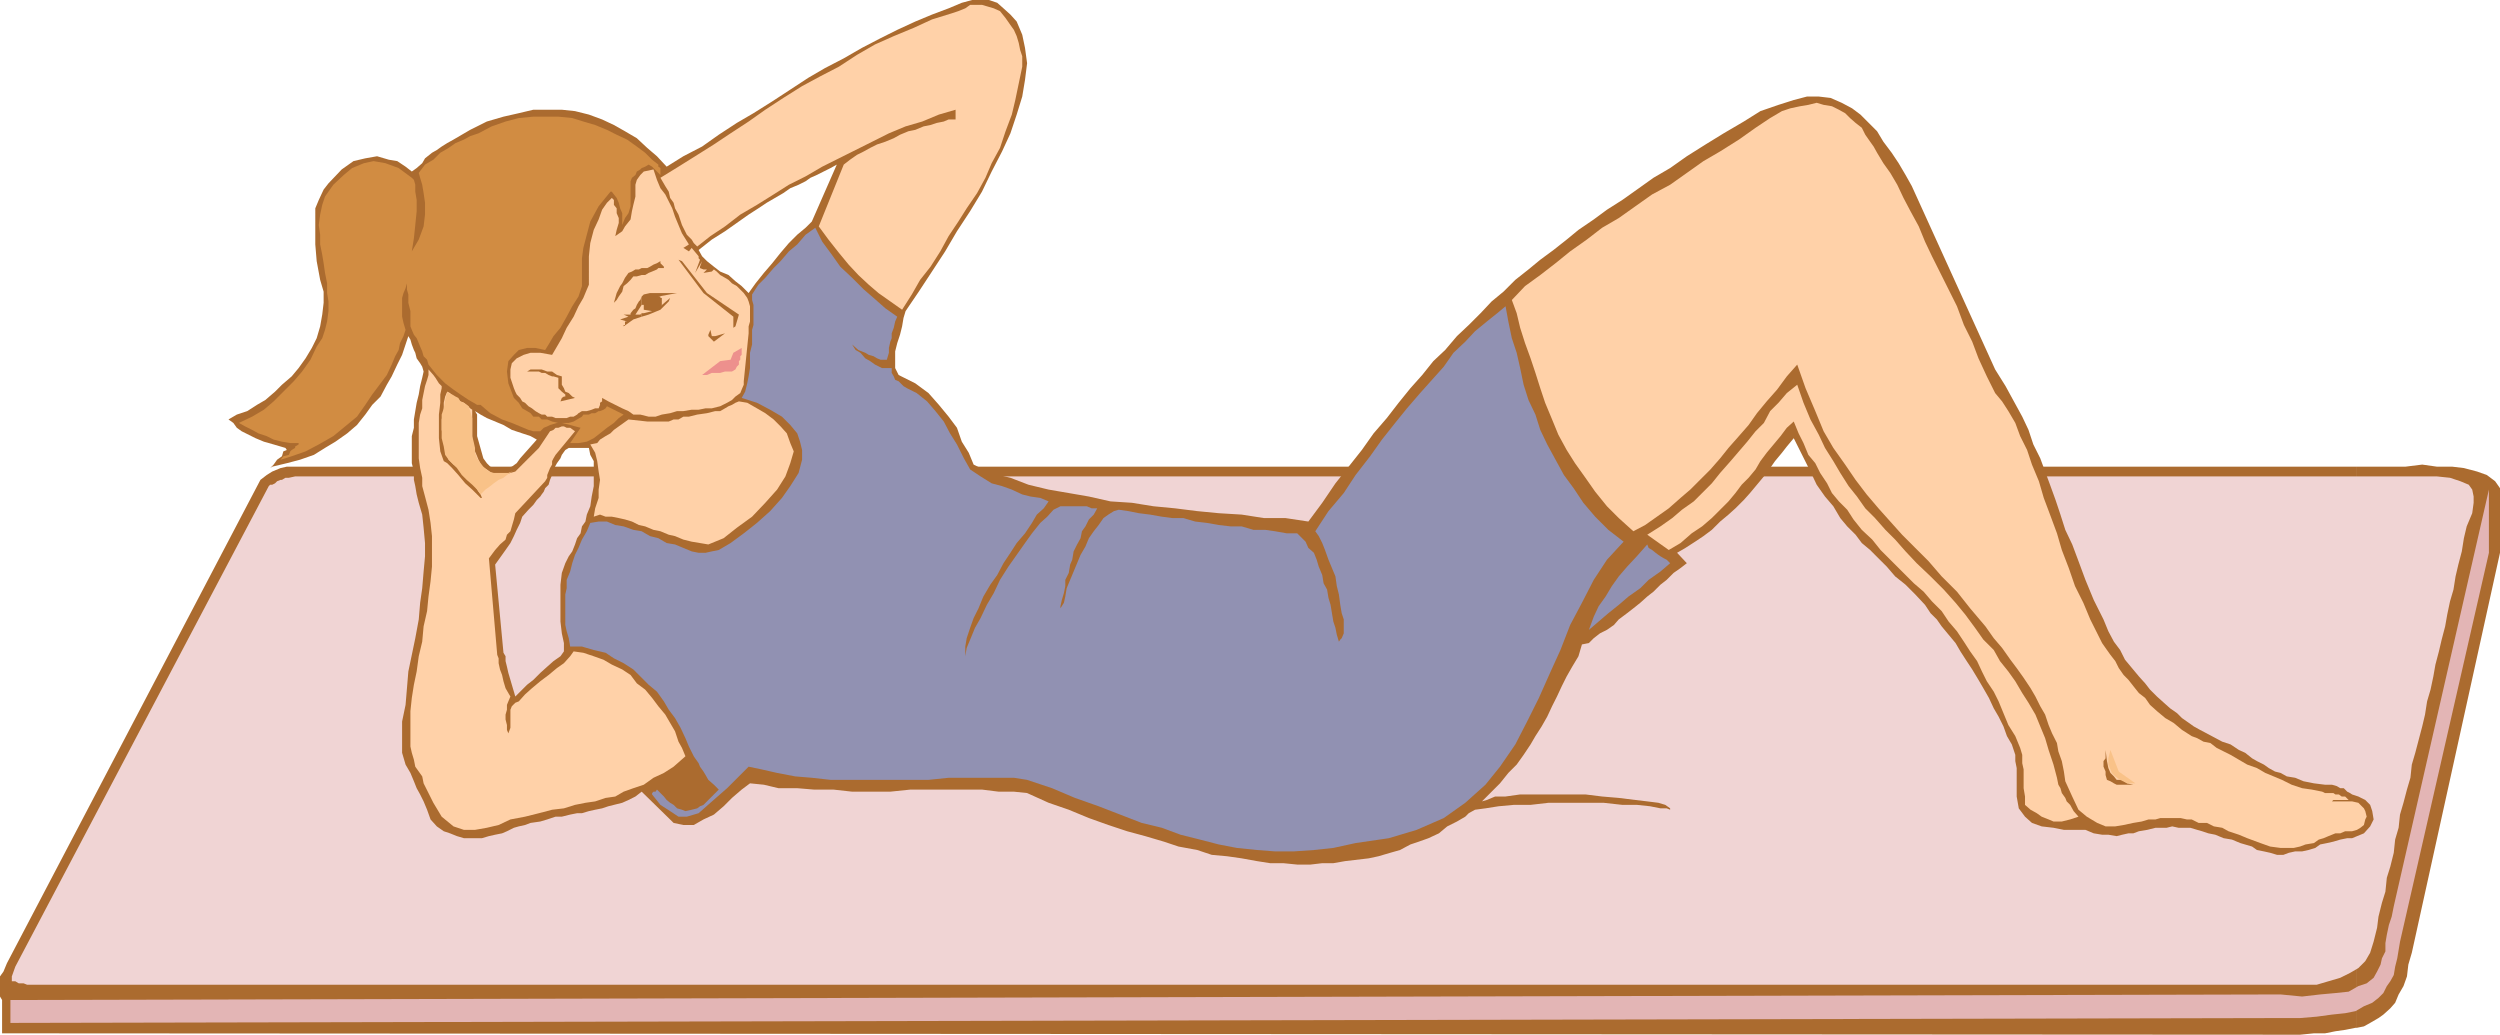
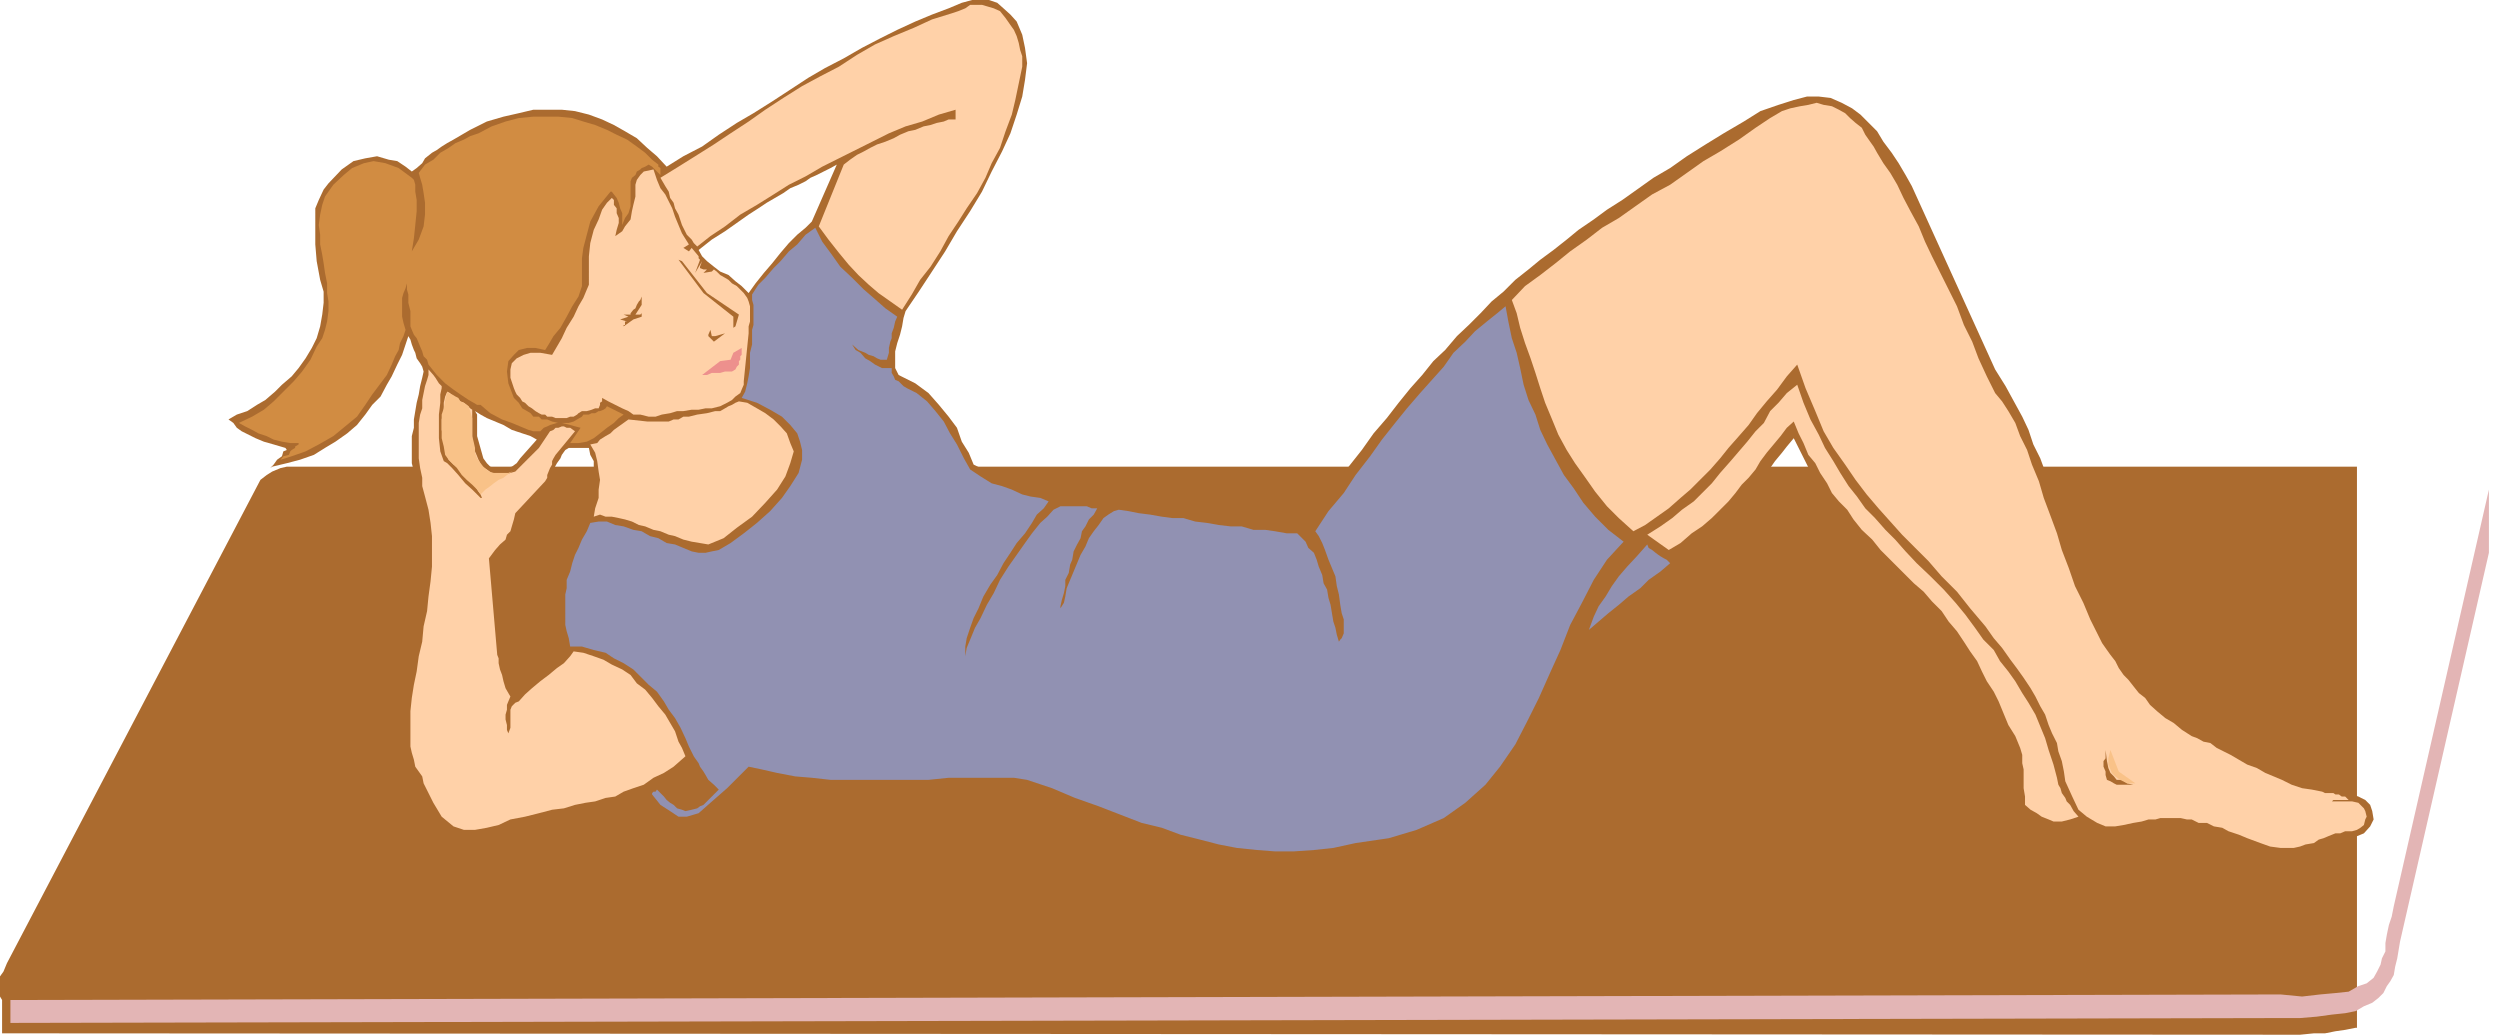
<svg xmlns="http://www.w3.org/2000/svg" width="360" height="149">
-   <path fill="#ab6b2f" d="m339.402 148 1-.2.899-.5 1.199-.698.703-.5 1-.903.7-.797.5-1.203.699-1.199.5-1.398.199-1.7.5-1.703L360 79.602V70.3l-.7-1-1.198-.899-1.399-.5-1.902-.5-1.7-.203h-2.199l-2.101-.297-2.399.297h-7V142.8l.2-.301.5-.2.5-.3.699-.7-1.2 1.2-.5.3h-.199v5.2" />
  <path fill="#ab6b2f" d="m339.402 142.8-1 .4-.402.3.402-.3 1-.4V67.2H41.301l-.899.202-1.199.5-.8.5-.903.7L1 138.699l-.5 1.203-.5.7v2.898l.3.5v4.8l330.903.2 2-.2h1.598l1.5-.3 1.402-.2 1.5-.3h.2v-5.2" />
  <path fill="#e3b5b5" d="M1.5 147.3V144l326.902-.8 3.098.3 2.602-.3 2.199-.2 1.902-.2 1.399-.8 1.199-.398 1-.801.5-.899.5-1L343 138l.5-1v-1.2l.203-1.198.297-1.403.402-1.199.301-1.5 13.7-60v9.102l-12.801 56-.399 2.398-.3 1.2-.2 1.202-.5.899-.5.699-.5 1-.703.7-.898.702-1.2.5-1.199.7-1.5.3-1.902.2-2.2.3-2.398.2h-2.601L1.5 147.3" />
-   <path fill="#f0d4d4" d="m41.602 68.8.898-.198h308.402l1.899.199 1.5.5 1.199.5.5.699.203 1v.902l-.203 1.5-.797 1.899-.402 1.699-.301 1.902-.5 1.899-.398 1.699-.301 1.902-.5 1.7-.399 1.898-.3 1.7-.5 1.902-.399 1.699-.5 1.898-.3 1.703-.403 1.899-.5 1.699-.297 1.902-.402 1.7-.5 1.898-.5 1.902-.5 1.7-.2 1.898-.5 1.7-.5 1.902-.5 1.699-.199 1.898-.5 1.703-.199 1.899-.5 2-.5 1.601-.203 2L343 130l-.5 2-.2 1.602-.5 2-.5 1.597-.698 1.203-1 1-1.2.7-1.402.699-3.398 1H3.902l-.5-.2h-.699l-.5-.3h-.5v-.7l.5-1.402L38.703 70l.2-.2h.3l.399-.198.3-.301.5-.2h.2l.5-.3h.5" />
  <path fill="#ab6b2f" d="m81.902 64.5-4.601-1.2-.899-.5-1.199-.398-1.5-.5L72.5 61.2l-2.398-1-.899-.5-.8-.5L61 53.5l-.2-.7-.3-.5-.5-.698-.2-.801-.198-.399-.301-.8-.2-.7-.3-.5-.399 1.2-.5 1.5-.699 1.398-.8 1.7-.7 1.202-.902 1.7-1.2 1.199-1 1.398-1.199 1.5L50 62.402l-1.7 1.2-1.5.898-1.597 1-2 .7-1.902.5-2.098.5-.3.202.5-.5.5-.703.699-.5L40.8 65l.5-.2-.2-.3-1.699-.5L38 63.602l-1.2-.5-2-1-.698-.5-.5-.7-.7-.5 1.2-.703 1.5-.5L37 58.301l1.203-.7 1.399-1.199 1-1L42 54.2l1-1.2 1-1.398.902-1.5.7-1.403.5-1.699.3-1.7.2-1.698V42l-.5-1.7-.5-2.698-.2-2.403V30l.5-1.2.7-1.5.699-.898 1.902-2 1.7-1.203 1.699-.398L54.3 22.5l1.7.5 1.203.2 1.2.8.898.7.699-.5.8-.7.403-.7 1-.8.7-.398.699-.5.8-.5.899-.5 2.402-1.403 2.399-1.199 2.398-.7 2.203-.5 2.098-.5h4.101l1.899.2 2 .5 1.902.7 1.7.8 1.597.902 1.703 1 1.5 1.399 1.399 1.199L96 24l4.602 12 .5.902.699.7 1 .8.902.7 1.2.5 1 .898.898.7 1 1 1-1.4L110 39.3l1.203-1.398 1.2-1.5L113.601 35l1.199-1.2 1.199-1 .902-.898L120.5 23.7l-.898.5-2 1-.899.403-.703.5-1 .5-1.2.5-1 .699-2.398 1.398-1.199.801-1.402.902-3.399 2.399L102.5 34.5l-1.898 1.5L96 24l2.402-1.5 2.7-1.398 2.398-1.7 2.602-1.703 2.398-1.398 2.703-1.7 2.598-1.699 2.601-1.703 2.399-1.398 2.699-1.399 2.602-1.5L126.8 5.5l2.402-1.2 2.598-1.198 2.402-1 2.399-.903L138.5.402 140 0h2.402l1.2.402.898.797 1 .903.902 1L147.203 5l.399 1.902.3 2.2-.3 2.398-.399 2.402-.8 2.598-.903 2.7-1.2 2.6-1.5 2.9-1.398 2.902-1.699 2.8-1.902 2.899-1.7 2.898-1.898 2.903L132.301 42l-1.899 2.8-.3 1-.2 1.2-.3 1.2-.399 1.202-.3 1.2V53l.5 1 2.398 1.2 1.902 1.402 1.5 1.699L136.602 60l1.199 1.602.699 2 1 1.597.703 1.703 2.399 1.2 2.898.699 2.602 1L151 70.5l2.902.5 2.899.5 3.101.7 3.098.202 3.102.5 3.101.297 3.2.403 3.097.3 3.3.2 3.2.5h3.102l3.3.5 2-2.7 1.899-2.8 1.902-2.403 1.899-2.398 1.699-2.399 1.902-2.203 1.7-2.199 1.699-2.098L204.8 54l1.601-2 1.7-1.598 1.699-2 1.699-1.601 1.703-1.7 1.598-1.699L216.5 42l1.703-1.7 1.899-1.5 1.699-1.398L223.703 36l1.899-1.5 1.699-1.398 2.199-1.5 1.902-1.403 2.2-1.398L236 27.1l2.102-1.5 2.398-1.4 2.402-1.699 2.7-1.7 2.601-1.6 2.899-1.7L253.5 16l2.602-.898 2.199-.7 1.902-.5h1.7l1.699.2 1.601.699 1.5.8 1.2.899 1.199 1.2 1.199 1.202.902 1.5 1.2 1.598 1 1.5 1 1.7.898 1.6 12 26.4 1.5 2.402L290 57.8l1.203 2.2.899 1.902L292.8 64l1 2 .699 1.902.703 1.899L296 72l.703 2.102.7 2.199 1 2.101.898 2.399 1 2.699 1.199 2.902 1.402 2.797.7 1.703.8 1.5.899 1.2L306 95l1 1.2 1 1.202.902 1 .7.899 1 1 1 .898.898.801 1 .7.703.702 1 .7.7.5.898.5 1.699.898 1.5.8 1.203.4 1.2.8.898.402 1 .797.699.403 1 .5.703.5.899.5.8.199.899.5 1.199.199 1.203.5 1.5.3 1.598.2h1l.699.2.5.3h.5l.203.2.297.3.402.2.301.202.899.297 1 .5.699.703.3.899.2 1.199-.5 1-.899 1-1.699.7H338l-1 .202-1 .297-.898.203-1 .2-.7.5-1 .3-.902.2h-1l-.898.199-.801.3h-.899l-1-.3-.902-.2-1-.199-.7-.5-1.698-.5-1.2-.5-1.199-.203-1.203-.5-1-.199-.898-.3-.7-.2-1-.3h-1.699l-.902-.2-.801.2h-1.598l-1.199.3-1.203.2-.797.3h-.703l-.898.2-.801.202-1.2-.203h-.898L301.5 120l-1.2-.5h-3.097l-1.5-.3L294 119l-1.398-.5-1-.898-.899-1.2-.3-1.703v-4.097l-.2-1v-.903l-.5-1.5L289 106l-.5-1.398-.7-1.403-.698-1.199-.7-1.5-.8-1.398-.7-1.2-.902-1.5-.797-1.203-.902-1.398-.7-1.2-1-1.199-1-1.203-.699-1-.902-.898-.797-1.2-1.402-1.5-1.399-1.402-1.5-1.199-1.199-1.398-1.203-1.2-1.2-1.203-1.198-1-.899-1.199L266 75.8l-1-1.198-1-1.7-1.2-1.402-1.198-1.7-.899-1.898L259.5 65.5l-1.2-2.398-1 1.199-.698.898-1 1.203-.7 1-.902 1.2L252 71l-.898 1-1.2 1.2-1 .902-1.199 1L246.5 76.3l-1.2.898-1.198.801-1.399.902-1.203.7 1.402 1.5-.902.699-1 .699-1 1-.898.7-1 1-.899.702-1 .899-1 .8-.902.7-1.2.898-.699.801-1 .7-1 .5-.902.702-.7.7-1 .199-.5 1.699-.898 1.5-.8 1.402-.7 1.399-.699 1.5-.703 1.398-.7 1.5-.8 1.403-.898 1.398-.7 1.2-1 1.5-1 1.402-1.199 1.199-1.203 1.5-1.2 1.199-1.398 1.402.7-.203 1.199-.5h1.5l2.101-.297h9.399l2.402.297 2.399.203 2.398.297 1.703.203 1.598.2 1 .3.699.5v.2l-.5-.2h-.898l-1.5-.3-1.899-.2h-2.101l-2.7-.3H223l-2.598.3H218l-2.2.2-1.898.3-1.5.2-.902.5-.5.5-1.2.699-1.398.699-1.199 1-1.5.7-1.402.5-1.2.402-1.5.8-1.398.399-1.703.5-1.398.3-3.399.399-1.703.3h-1.598l-1.699.2h-1.902l-2-.2h-1.899L181 124l-2.2-.398-2.097-.301-2.203-.2-2.098-.699-2.699-.5-2.101-.703-2.7-.797-2.601-.703-2.7-.898-2.8-1-2.899-1.2-2.902-1-3.098-1.402L146 114h-2.2l-2.398-.3h-10.3l-2.899.3h-5.5l-2.703-.3h-2.797l-2.402-.2h-2.7L110 113l-2-.2-1.2.9-1.398 1.202-1.199 1.2-1.402 1.199-1.5.699-1.399.8h-1.5L97 118.5l-4.598-4.5-.902.7-1 .5-.898.402-1.2.3-.8.2-.899.3-1 .2-.902.199-1 .3h-.7l-1 .2-1.199.3H80l-1.2.399-1 .3-1.398.2-.8.3-.899.2-.703.2-1 .5-.7.3-1 .2-.898.202-1 .297h-2.601l-1-.297-1-.402-.899-.3-1-.7-.902-1-.5-1.398-.5-1.2-.5-1-.5-.902-.398-1-.5-1.2-.7-1.198-.5-1.7v-4.5l.5-2.402.2-2.398.199-2.403 1-4.797.5-2.703.199-2.398.3-2.102.2-2.398.203-2.2V78.2L61 76l-.2-1.898-.5-1.7L60 71.2l-.2-1.2-.198-.898v-1.2L59.3 66.7v-3.898l.3-1.2v-1.199l.2-1.203.2-1.2.3-1.2.2-1.198.3-1.2.2-.902 7.402 5.7.301.5v3.1l.899 3.2.5.7.5.5.699.202.699.2.8-.2.903-.203.7-.5.5-.699 2.398-2.7 4.601 1.2-.5.3-.5.7-.199.5-.5.7-.5.902-.203.8-.297.7L79 69.8l-.5.5-.2.5-.3.398-.2.301-.5.5-.5.7-.698.702-.899 1-.3.899-.5 1-.403.898-.5 1-.7 1-.5.703-1 1.399L72.5 94l.3.5v.7l.2.8.203.902.297 1 .203.7.297 1 .203.699 1.7-1.7.898-.699 1-1 1-.902.902-.8 1-.7.5-.7v-1.198l-.3-1.403-.2-1.699v-5.3l.2-1.7.5-1.398.5-1 .5-.7.398-1 .3-.902.5-.7.2-1 .5-.698.199-1 .5-1.2.203-1.402.297-1.5v-3.598L85 65.5l-.2-1h-2.898" />
  <path fill="#ffd1a8" d="m144 1.602.8 1 .7 1 .5.699.402.898.301 1 .2 1 .3.903v1.5l-.5 2.398-.5 2.402-.5 2.098-.902 2.402-.801 2.399-1.2 2.199-.898 2.102-1.199 2.199-1.5 2.199L138 31.902 136.602 34l-1.2 2.2L134 38.401l-1.5 1.899-1.2 2.101-1.398 2.2-1.699-1.2L126.5 42.2l-1.398-1.2-1.5-1.398-1.399-1.5-1.402-1.7-1.5-1.902-1.399-1.898 3.598-8.903.902-.699 1-.7 1-.5.899-.5 1-.5 1.199-.398 1.203-.5.899-.5 1.199-.5 1-.203 1.199-.5 1-.199.902-.3 1-.2.7-.3h1v-1.4l-2.399.7-2.402 1-2.399.7-2.402 1-2.398 1.202-2.399 1.2-2.402 1.199L118.402 24 116 25.402l-2.398 1.2-2.2 1.398L109 29.5l-2.398 1.402-2.2 1.7L102.301 34l-1.899 1.5-.5-.5-.3-.5-.7-.7-.699-1.398-.5-1.5-.5-.902-.203-.8-.5-.7-.2-.898-.5-.801-.698-1.2L97.703 24l2.399-1.5 2.699-1.7 2.402-1.6 2.598-1.7 2.402-1.7 2.598-1.698 2.699-1.7L118.102 11l2.699-1.398 2.601-1.7 2.598-1.5 2.703-1.203L131.602 4l2.601-1.2 2.899-.898.898-.3 1-.403.703-.5h1.7l.699.203 1 .297.898.403" />
  <path fill="#ffd1a8" d="m102.8 38.8-.3.302-1.2.199.5-.5h-.5l-.5-.2v-.199l.302-.8-1 1.699.699-1.899-.2-.203v-.297l-1-1.203-.398.5-.8-.5.8-.5-1-1.597-.5-1.2-.5-1.203L96.801 30l-1-2-.7-.898-.5-1.2-.5-1.5-1.398.297-.5.5-.5.703-.203.7V28.3l-.297 1.199-.203.902-.2 1.2-.8 1-.398.699-1 .699.199-.898.3-1v-.7l-.3-.703V30l-.399-.5v-.7l-.3-.3-.7.7-.699 1-.5 1.402-.703 1.5L85 35l-.2 1.902V41l-.3.7-.5 1.202-.7 1.2-.698 1.5-1 1.597-.7 1.5-.699 1.203-.703 1.2-1.7-.301h-1.398l-1 .3-1 .5-.699.7-.203.898v1.203l.5 1.5.203.5.2.399.5.5.3.5.399.199.5.5.5.3.5.4.5.3.398.2h.5l.3.3h.7l.5.2h1.602l.5-.2h.5l.5-.3.199-.2.5-.3h.699l.703-.2.5-.2h.5l.2-.5V58l.3-.2v-.5l.899.5 2 1 .898.4.703.5h1l1.2.3h1l.898-.3 1.199-.2 1-.3h.902l1.2-.2h1l1-.2h.898l1.203-.3 1-.5.7-.398.5-.5.699-.5.199-.5.3-.7v-.5l.7-6.902v-1l.199-.7v-2.198l-.2-.7-.198-.5-.5-.703-1-1-.7-.398-.5-.5-.5-.301-.699-.398-.5-.5-.402-.301" />
-   <path fill="#ab6b2f" d="m91 39.102.5-.301h.5l.402-.2h.801l.399-.199.5-.3.5-.2.5-.3v.3l.5.5v.2H94.8l-.2.199-.699.3-.5.2-.5.3h-.5l-.699.2h-.5l-.402.5-.5.5-.5.398-.2.801-.5.7-.3.5-.399.402-.3.8.3-.8.2-.7.199-.703.5-1 .3-.398L90 40l.5-.7.5-.198m1.402 6.5 1-.301 1.7-.7 1.199-1.199.199-.5-1.398 1.2.199-.2v-1h-.2V42.7h-.3l2.699-.5h-3.898l-.899.203-.3.297v1.203h.3v.7l1.2.199-1.2.3h-.3v.5" />
  <path fill="#ab6b2f" d="m92.402 45.102-.199.199H91.5l.902-1.399V42.7l-.199.5-.203.203-.297.5-.203.5-.297.2-.402.5v.199h-1l.699.3-1.2.399 1 .3H90v.5h-.2v.2l1.403-1 1.2-.398v-.5M102.3 47.5l.2.902h.5l.703-.203.7-.199-1.602 1.2-.5-.5-.301-.298V48.2l.3-.699m-4.597-10.099.5.2 3.598 4.597 4.601 3.102-.5 1.699-.3.2v-1.598l-4.301-3.403-3.598-4.797" />
  <path fill="#ed908d" d="m105.203 51.8.399-1 1.199-.698v1l-.2.199v.5l-.199.199v.5l-.3.3-.2.4-.5.3h-1l-.699.2H102.5l-.7.3h-.698l2.601-2 1.5-.2" />
  <path fill="#ffd1a8" d="M67.703 58.8 68 59v4.8l.203.7.2.5.3.7.2.5.5 1 .699.402.699.5 1 .3h.699l1-.3.703-.2.7-.703 2.699-2.699 1.601-2.398.5-.2.297-.3h.402l.5-.2h.301l.399.2h.5l.699.5L80 65.5l-.297.5-.203.402v.5l-.297.5-.203.5-.2.5v.399l-.3.5-4.297 4.601-.203.899-.297 1-.203.699-.5.5-.2.7-.8.702-.7.797-.898 1.203 1.2 13.899.199.5v.699l.199.902.3.797.2.903.3 1 .403.699.297.5-.297.699-.203.5v.7l-.2.702v.7l.2.8v.7l.203.5.297-.801v-2.602l.203-.5.5-.5.5-.199.899-1 1-.898 1.199-1L79 97.199l1.203-1 1-.699.899-1 .5-.7L84 94l1.5.5 1.402.5 1.2.7 1.5.702 1.199.797.902 1.203 1.2.899 1 1.199.898 1.2 1 1.202.699 1.2.703 1.199.5 1.5.5.898.5 1.203-1.703 1.5-1.398.899-1.5.699-1.399 1-1.5.5-1.402.5-1.2.7-1.398.202-1.5.5-1.402.2-1.5.3-1.598.5-1.703.2-1.898.5-2 .5L73.5 118l-1.7.8-1.698.4-1.7.3h-1.601l-1.5-.5-1.7-1.398-1.199-2L61 112.8l-.2-1-1-1.399-.198-1-.301-1-.2-.902v-5.098l.2-1.902.3-1.898.399-1.903.3-2.199.5-2.098.2-2.203.5-2.199.203-2.098L62 83.7l.203-2.097V77.2L62 75.301l-.297-1.899-.5-1.902-.402-1.5v-1.2l-.301-1.398L60.3 66v-5.098l.2-1.203.3-.898v-1.2l.2-1 .203-1 .297-.902.203-.699v-.8l.7.8.3.402.5.797.399.403v.3l-.2.899V58l-.199 1.7v3.402l.2 1.898.5 1.402.5.297.699.703.898 1 1 1.2 1 .898.703.7.5.5h.2l-.2-.5-.3-.4-.5-.8-.7-.7-.703-.898-.7-.8-1-.7-.698-.703-.5-1.398-.2-1.5-.3-1.399v-1.5l.3-1.203V58l.2-.898.3-.7.399.2.5.5.3.199.399.3.3.2.5.199.403.3.5.5" />
  <path fill="#d18c42" d="m59.3 25.602-1.898-1.403L55.5 23.5l-1.7-.3-1.398.3-1.699.7-1.203 1-1.5 1.402-1.2 1.699-.398 1.199-.3 1.402-.2 1.5.2 1.399v1.398l.3 1.5.2 1.203.199 1.399.3 1.5v1.398l.2 1.203v1.399l-.2 1.5-.3 1.199-.399 1.2-.8 1.202-.899 1.899L43.5 53.5l-1.2 1.402-2.898 2.899L38 59l-1.7 1-1.898.902.899.5 1 .5.902.5 1.2.399 1 .5 1.199.3 1.199.2H43V64l-.5.3v.2l-.5.3-.2.2-.198.5-.801.2-.399.5L42 65.7l2-.7 1.902-1L48 62.8l1.703-1.398 1.7-1.402 1.199-1.7 1-1.5 1.199-1.6.902-1.2.7-1.5.5-1.2.5-.898.199-1 .5-1 .3-.902-.3-1-.2-.898v-2.7l.2-.703.3-.699.2-.7v.9l.199.702v1.2l.3 1.199V47l.2.5.3.7.399.5.3.702.2.5.3.7.2.699.5.5.203.699 1.2 1.5 1.199 1.2 1.199.902 1 .699 1.199.8.703.399.5.3h.5l1.399 1.2 1.699.902 1.402.5 2.399 1 .699.2h1l.5-.5.5-.2.402-.203 1-.297h.7l1.199.297 1.5.403-1.5 2.199H83.3l1.199-.2 1-.5.902-.699 1-.8 1-.7.7-.703.699-.5-2.399-1.199-.199.3-.3.2-.5.2h-.2l-.5.3h-.5l-.402.2H84l-.2.3-.698.402-.5.297-.7.203h-1.5L79.5 60.7l-.7-.297H78L77.602 60H76.8l-.399-.5-.5-.3-.699-.4-.5-.8-.703-.7-.797-2.1L73 53.5l.203-1.5.797-.898.703-.7 1.2-.3h1.199l1.398.3.5-.8.703-1.2 1-1.203.899-1.597.8-1.5.899-1.403.5-1.5v-4L84 35.7l1-3.797 1.203-2.203 1.7-2.097h.199l.3.398.399.5.3.7.2.8.3.7v1.702l.399-1 .5-.703.3-1v-3.597l.2-.5.5-.403.203-.5.5-.297.2-.203.5-.199.5-.3.5.3 1.199 1.2v-1L94.8 24v-.3l-.899-.7-1-1-1.199-.898-1.402-1-1.5-.7-1.399-.703L85.703 18 84 17.5l-1.598-.5-2-.2h-3.601l-2.098.2-1.902.5-2 .7-1.899 1-1.199.402-.902.5-1.2.5-1 .699-1.199.699-1 1-1.199.7-.902 1.202.199.7.3 1L61 27.8l.203 1.398v1.703l-.203 1.7-.7 1.898-1 1.7.302-1.9.199-1.898.199-2V28.8l-.2-1.2v-1l-.198-.699-.301-.3" />
-   <path fill="#ab6b2f" d="m75.902 53.5.5-.3H78l.8.3h.7l.703.5.7.2v1.202l.3.5.2.5.5.2.5.5.398.199-2.098.5.2-.5.3-.2h.2v-.3l-.5-.399-.5-.5v-1.5l-.7-.203H79.5L79 54l-.5-.3H78l-.398-.2h-1.7" />
  <path fill="#ffd1a8" d="m85 64 1-.2.402-.5.801-.5.7-.398.5-.5 2.097-1.5 2.703.297h3.098l.699-.297h.703l.7-.402h.8l1.2-.3 1.398-.2 1.199-.3h.703l.7-.4.5-.3.5-.2.5-.3.5-.2 1.199.2 1.398.8 1.203.7 1.2.902 1 1 .898 1 .5 1.399.5 1.199-.5 1.7-.7 1.902-1.199 1.898-1.699 1.902-1.902 2L106.1 76l-1.898 1.5-2.203.902-1.2-.203L99.603 78l-1.2-.3-1.199-.5-.902-.2-1.2-.5-1-.2-1.199-.5-.902-.198-1-.5-1-.301-.898-.2-1-.199h-.899l-.8-.3-.903.3.203-1.203.5-1.5V70.5l.2-1.398-.2-1.2-.203-1.5-.297-1.203L85 64" />
  <path fill="#9191b2" d="m99.902 108.902.2.297.5.703.199.5.5.7.3.5.399.699.8.699.7.7-.7.702-.8.797-.398.403-.301.3-.5.2-.399.3-.8.2-.899.199-.5-.2-.703-.199-.5-.5-.5-.3-.5-.403-.398-.5-1-1-.2.301h-.3l-.2.2v.202l1.2 1.5 1.398.899 1.203.8h1.2l1.699-.5 1.699-1.5 2.402-2.101 3.098-3.098 1.902.399 2.2.5 2.597.5 2.402.199 2.7.3h14.101l2.899-.3H146l1.902.3 3.598 1.2 3.3 1.402 3.403 1.2 3.098 1.199 3.101 1.199 2.899.7 2.699 1 2.8.702 2.7.7 2.602.5 2.898.3 2.602.2h2.699l2.902-.2 2.797-.3 3.203-.7L200 120.7l4-1.199 3.902-1.7 3.098-2.198 2.902-2.602 2.098-2.598 2.203-3.203 1.7-3.297 1.699-3.402 1.601-3.598 1.5-3.3L226.102 90l1.699-3.2 1.699-3.3 1.902-2.898L233.801 78l-2.2-1.7-1.898-1.898-1.703-2-1.398-2.101-1.399-1.899L224 66.2l-1.2-2.2-1-2.098-.698-2.203-1-2.097-.7-2.2-.5-2.402-.5-2.2-.699-2.1-.5-2.4-.402-2.198-1.2 1-1.5 1.199-1.699 1.398L211 49.2l-1.7 1.602-1.398 2-1.699 1.898-1.703 1.903-1.898 2.199-1.7 2.101L199 63.301l-1.7 2.398-2.097 2.703L193.5 71l-2.2 2.602-1.898 2.898.5.7.5 1 .399 1 .5 1.402 1 2.398.199 1.402.3 1.2.2 1.5.203 1.199.297.898v2l-.297.703-.203.2-.2.3-.3-1-.2-1-.3-.902-.398-2.398-.301-1-.2-1.2-.5-.902-.199-1.2-.5-1.198-.3-1-.399-1-.8-.7L188 78l-1.2-1.2h-1.5l-1.698-.3-1.399-.2H180.5l-1.7-.5h-1.597l-1.703-.198-1.7-.301-1.698-.2-1.7-.5h-1.601l-1.5-.199-1.7-.3-1.601-.2-1.5-.3-1.398-.2-.7.2-.8.5-.7.5-.699 1-.703.898-.7 1-.5 1.2-.698 1.202-2 4.797-.2 1.203-.199.899-.5.8v.7-1l.2-.899.3-1 .2-1V83.5l.5-1 .199-1.2.3-.698.2-1.2.5-1 .5-.902.199-1 .5-.7.5-1 .699-.698.5-.903h-.797l-.703-.297h-3.797l-1 .5-.902 1-1 .899-1.2 1.5-1 1.398-1.199 1.703-1.199 1.7L144 83.5l-.898 1.902-1 1.7-.899 1.898-.8 1.402-.7 1.7-.5 1.199L139 94.5v-1.398l.203-1.2.5-1.5.5-1.402.7-1.398.699-1.7 1-1.703 1-1.398.898-1.7 1-1.5.902-1.402 1.2-1.398 1-1.5.699-1.2 1-.902.699-1-1.2-.5-1.398-.199-1.199-.3-1.5-.7-1.402-.5-1.5-.398-1.598-1-1.5-1-.902-1.602-1-2-1-1.598-.899-1.703-1.199-1.5-1.203-1.398-1.5-1.2-1.398-.699-.5-.3-.7-.7-.5-.203-.199-.5-.3-.5V53H127l-1-.5-.7-.5-.698-.398-.7-.801-.699-.399-.5-.8.899.8 1 .399.5.3.699.2.5.3.5.2h.902l.297-1v-.7l.203-.902.2-.5V48l.3-.8.2-.9.3-.698-1.703-1.2-1.7-1.5-1.398-1.203L122.703 40 121 38.402l-1.2-1.703-1.398-1.898-1-2-1.402 1-1.2 1.398-1.198 1-1.2 1.403-1 1L110.203 40l-1 1-.902 1.402v.797l.199.703v2.899l-.2.699v2.102L108 50.8V53l-.2 1.2-.198 1-.301 1.202-.5.899L109 58l1.902 1 1.7 1 1.199 1.2 1 1.202.402 1.2.297 1.199v1.398l-.5 1.903L113.8 70l-1.198 1.7-1.7 1.902L109 75.3l-1.898 1.5-1.899 1.398-1.703 1-1 .203-.898.2h-1l-1-.2-2.399-1L96 78.2l-1.2-.699-1.198-.3-1.2-.7-1.199-.2-1.402-.5-1.2-.198-1.199-.5h-1.199L85 75.3l-.5 1.199-.7 1.2-.5 1.202-.5 1-.398 1.2-.3 1.199-.5 1.199v1.2l-.2.902V90l.2.902.3 1 .2 1.2H83.8l1.699.5 1.703.398 1.2.8 1.398.7 1.402.902 2.2 2.2 1.199 1 1 1.398.699 1.2.902 1.202.797 1.399.703 1.5.5 1.199.7 1.402" />
  <path fill="#ffd1a8" d="m217.703 43.2 1.899-2 2.199-1.598 2.199-1.7 2.102-1.703L228.5 34.5l2.203-1.7 2.399-1.398L235.5 29.7l2.402-1.7 2.598-1.398 2.402-1.7 2.399-1.703 2.402-1.398 2.7-1.7 2.398-1.699L254.902 17l1.7-1 1.199-.398 1.402-.301 1.2-.2 1.199-.3 1 .3 1.199.2 1 .5.902.5.7.699.8.7.899.702.5 1 .699 1 .5.7.5.898.902 1.5 1 1.402 1 1.7.899 1.898 1 1.902 1.199 2.2.902 2.199 1 2.101 2.399 4.797 1.199 2.403 1 2.699L284 49.199l.902 2.403 1.2 2.597 1.199 2.403 1 1.199.902 1.398 1 1.703.7 1.899 1 2 .699 2.101 1 2.399.699 2.398.902 2.403 1 2.699.7 2.398 1 2.602.898 2.601L300 86.801l1 2.398 1.203 2.403.5 1 .7 1 .5.699.699.898.5 1 .699 1 .699.703.703.899.797 1 .902.699.7 1 1 .902 1.199 1 1.199.7 1.203 1 1.399.898.8.3.899.5 1 .2.902.7 2 1 1.2.702 1.199.7 1.398.5 1.203.699 2.399 1L330 113l1.5.5 1.402.2 1.5.3.399.2H336l.3.202h.5l.403.297h.5l.5.5H336l-.2.203h-.5 3.403l.899.2.8.8.2.399.199.8-.2.399-.199.8-.5.4-.5.3-.699.2h-1l-.703.3h-.7l-1 .402-.698.297-.7.203-.699.5-1.203.2-.797.3-.902.2h-1.899l-1.5-.2-1.402-.5-1.898-.703-1.2-.5-1.5-.5-.902-.5-1.2-.199-1-.5h-1.198l-1-.5h-.7l-.902-.2h-2.898l-.7.2h-1l-1 .3-1.199.2-1.402.3-1.2.2h-1.398l-1.203-.5-1.5-.898-1.2-1-.898-1.903-1-2.199-.199-1.398-.3-1.5-.5-1.403-.2-1.199-.703-1.398-.5-1.2-.5-1.5-.7-1.203-.698-1.398-.7-1.2-1-1.5-1-1.402L289.5 95l-1.2-1.7-1.198-1.398-1.2-1.703-2.199-2.597-1.902-2.403L279.6 83l-1.898-2.2-1.902-1.898L273.902 77l-1.699-1.898-1.703-1.903-1.7-2-1.597-2.097-1.5-2.2L264 64.5l-1.398-2.398-1.2-2.903L260 55.902l-1.2-3.402-1.5 1.7-1.398 1.902-1.5 1.699L253 59.5l-1.2 1.7-1.398 1.6-1.5 1.7-1.199 1.5-1.402 1.602-2.899 2.898L242 71.7l-1.7 1.5-1.698 1.202-1.7 1.2-1.699.898-2.101-1.898-1.7-1.7-1.699-2.101-1.402-2-1.5-2.102-1.2-1.898-1.199-2.2-.902-2.199-1-2.402-.7-2.098-.698-2.203-.7-2.097-.8-2.2-.7-2.203-.5-2.097-.699-1.903" />
  <path fill="#ffd1a8" d="m237.203 77 1.899-1.2 1.699-1.198 1.402-1.2 1.7-1.203 2.597-2.597 1.203-1.5 1.5-1.7 1.2-1.402 1.199-1.398 1.199-1.5 1.199-1.2.902-1.703 1.2-1.199 1.199-1.398 1.5-1.2.902 2.598 1 2.402 1.2 2.2.898 1.898L264 66.402l1 1.7L266.203 70l1.2 1.5 1.199 1.7L270 74.601l1.5 1.699 1.402 1.398 1.5 1.703 1.598 1.7L278 83l1.902 1.902 1.7 1.899L283 88.5l1.402 1.902 1.2 1.7 1.5 1.5.898 1.597 1.203 1.5 1 1.403 1 1.699.899 1.398 1 1.703 1.398 3.399.5 1.699.703 2.102.5 1.898.2 1 .3.5.2.7.5.702.199.5.5.5.5.899.699.8-1.2.399-1.199.3h-1.199L295 118l-1-.398-.7-.5-.898-.5-.8-.7V114.7l-.2-1.199v-2.7l-.199-.898V108.7l-.3-1-.7-1.699-1-1.598-.703-1.703-.7-1.699-.698-1.398-1-1.5-.7-1.403-.699-1.5-1-1.398-.902-1.399-1-1.5-1.2-1.402-1-1.5-1.398-1.398L277 85.199 275.602 84l-4.801-4.8-1.2-1.5-1.5-1.4-1.199-1.5-.902-1.398-1.2-1.203-1-1.199-.698-1.398-1-1.5-.7-1.403-1-1.199-.699-1.7-.703-1.398-.7-1.703-1 .903-.898 1.199-2 2.398-.902 1.203-.7 1.2-1 1.199-1 1-.898 1.199-1 1.2-1.199 1.202-1.203 1.2-1.398 1.199-1.5 1L242 78.199l-1.7 1L237.204 77" />
  <path fill="#9191b2" d="m237.203 78.402.2.5.5.297.5.403.398.3.3.2.5.3.399.2.5.5-1.398 1.199-1.7 1.199-1.199 1.2-1.703 1.202-1.398 1.2-1.5 1.199-1.399 1.199-1.402 1.2.699-1.9.703-1.5 1-1.398.899-1.5 1-1.402 1.199-1.398 1.402-1.5 1.5-1.7" />
  <path fill="#ab6b2f" d="m303.203 108 .2 1.602.199 1 .3.699.5.5.399.5h.8l.7.5.902.199h-2.402l-.399-.2-.5-.3-.5-.2-.199-.698v-.5l-.3-.7v-.8l.3-.403V108" />
  <path fill="#f9c288" d="m64.402 56.402.2.2.5.199.5.3.398.2.3.5.5.199.403.3.297.2.203.7.297 1v2.6l.203.802.2.898v.7l.3.8.5.7.399.5.8.702.7.2h2.101l1.2-.5-.7.3-.703.5-.5.399-.7.3-.698.5-.5.399-.7.5-.699.7-.5-.7-.703-.7-.797-.698-.703-.7-.7-1-.698-.703-.5-.5-.5-.699-.2-1.2-.3-1.198v-3.403l.3-.898.2-1.2.3-1.199M303.902 108l1.2 3.102 2.398 1.699h-1.2l-1-.5-.698-.5-.5-.5-.2-.5-.3-.7v-.902l.3-1.199" />
</svg>